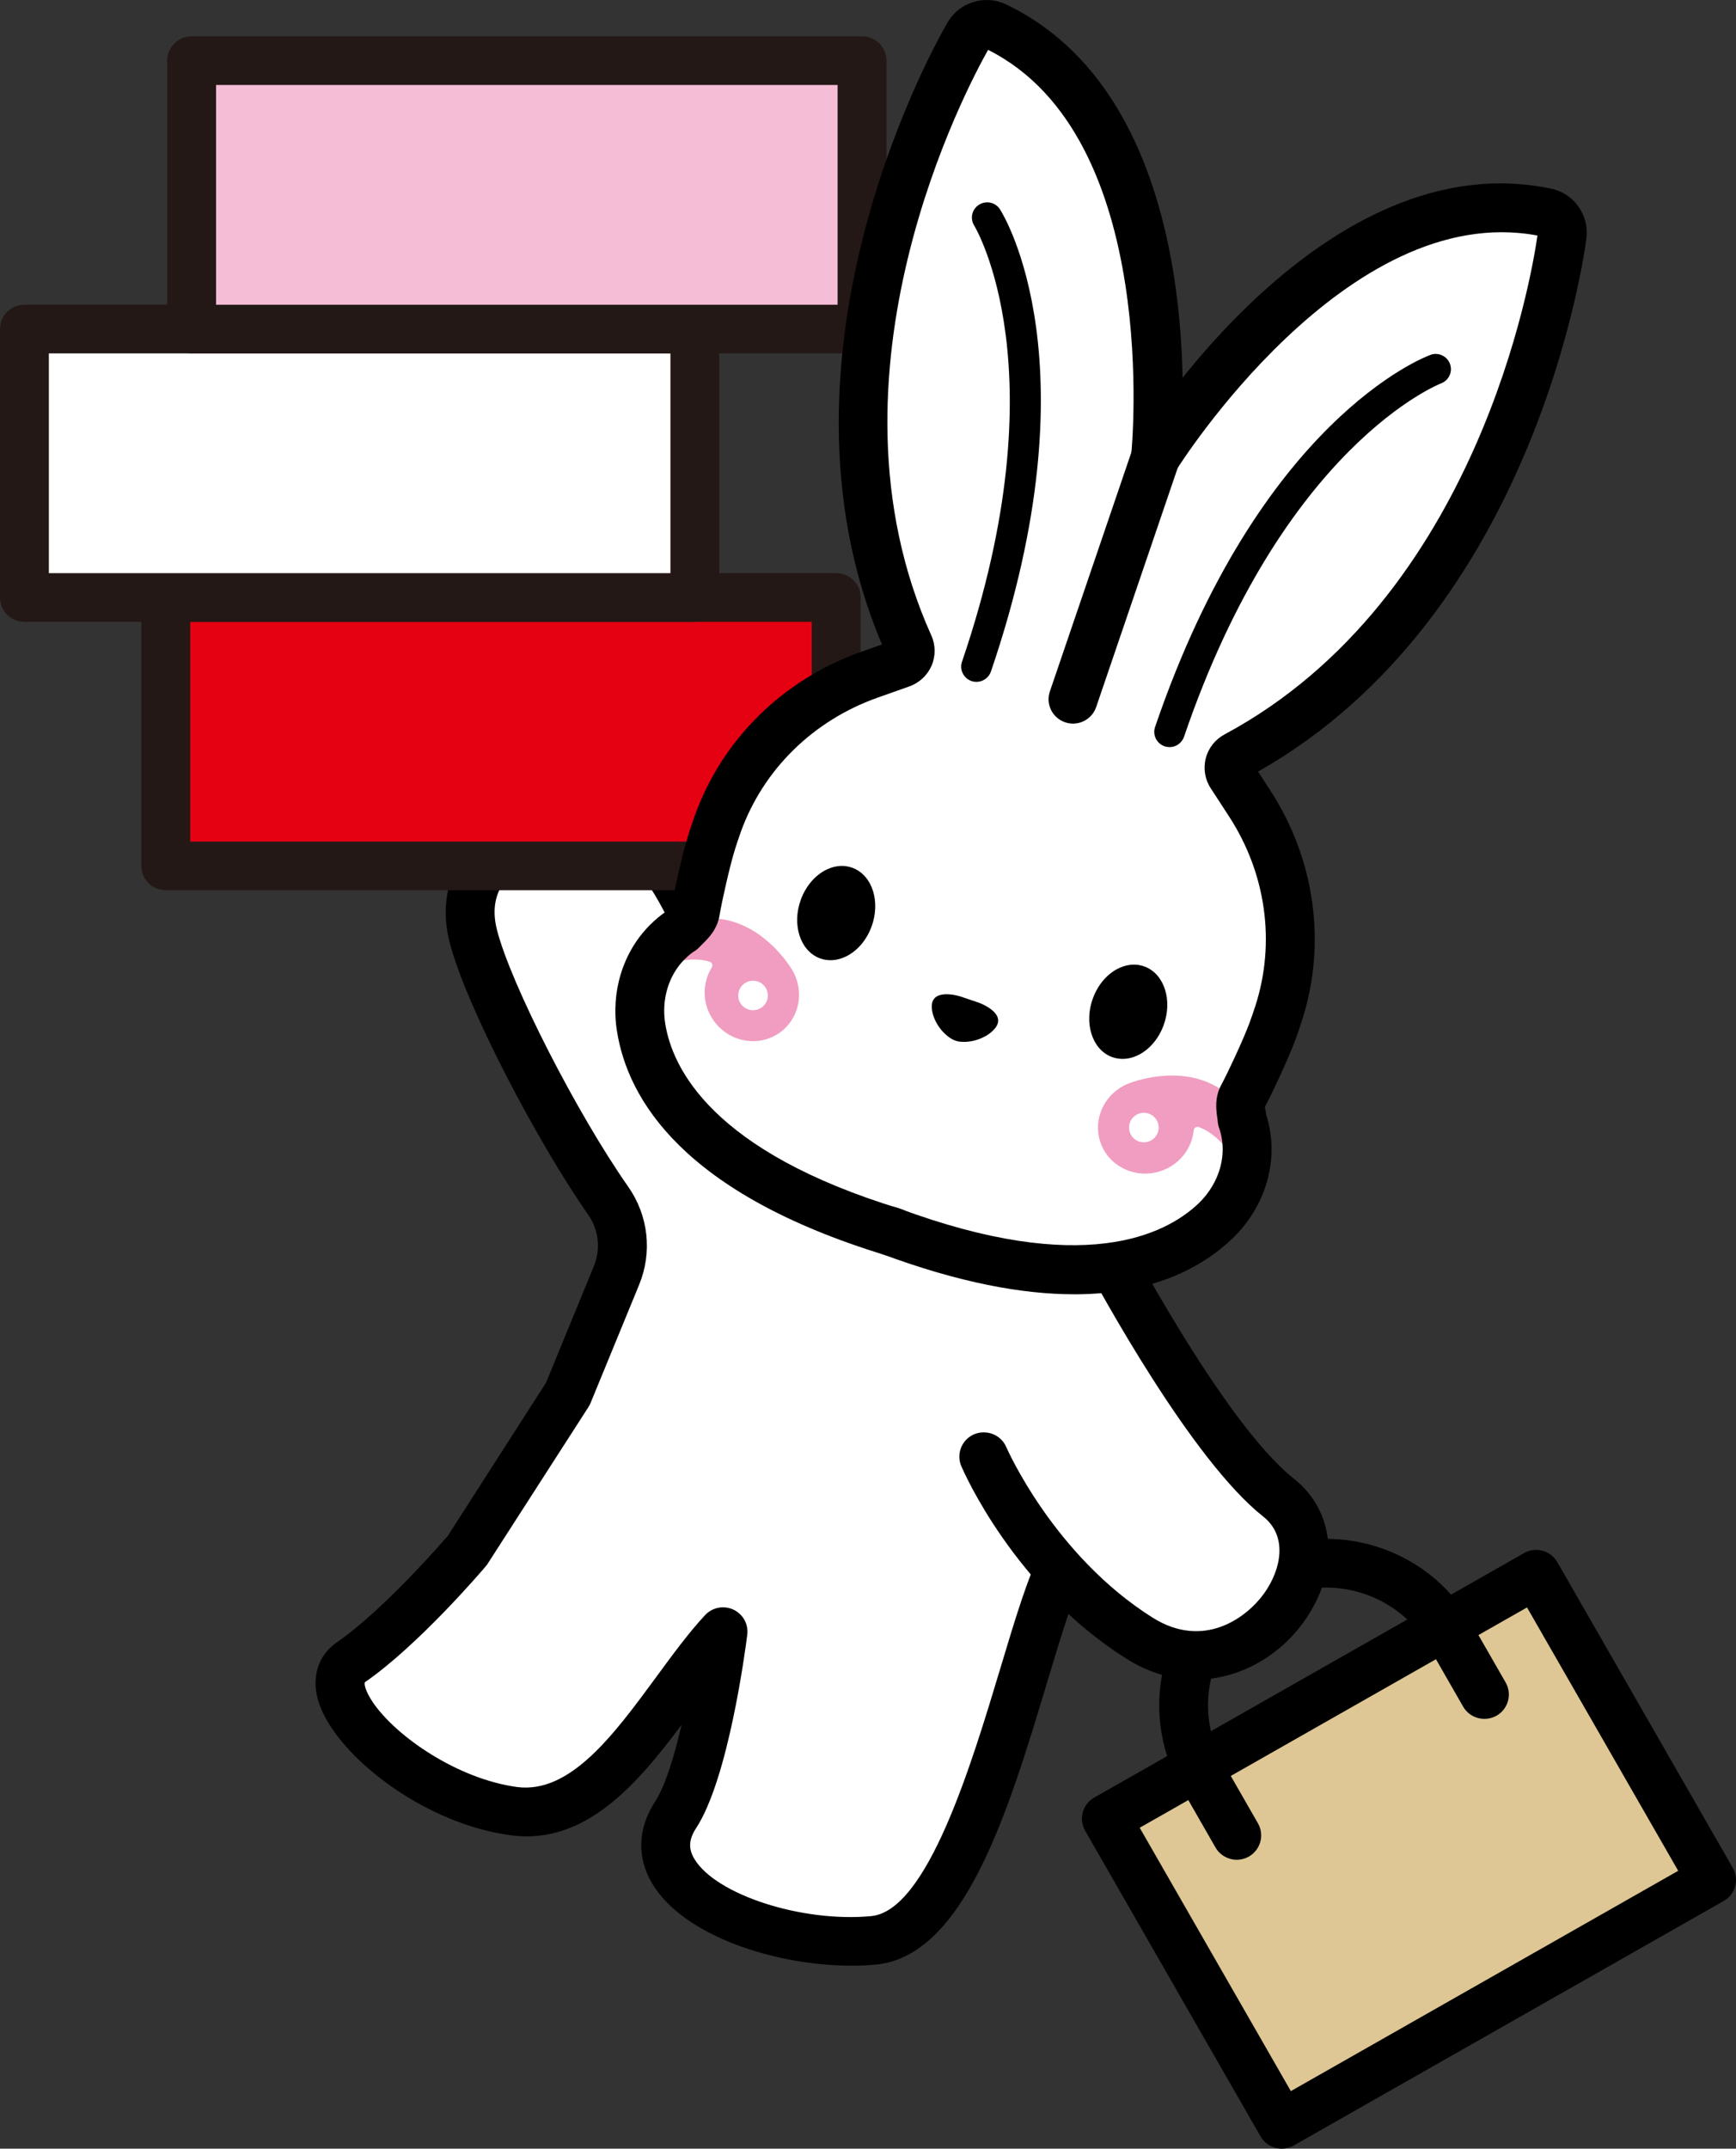
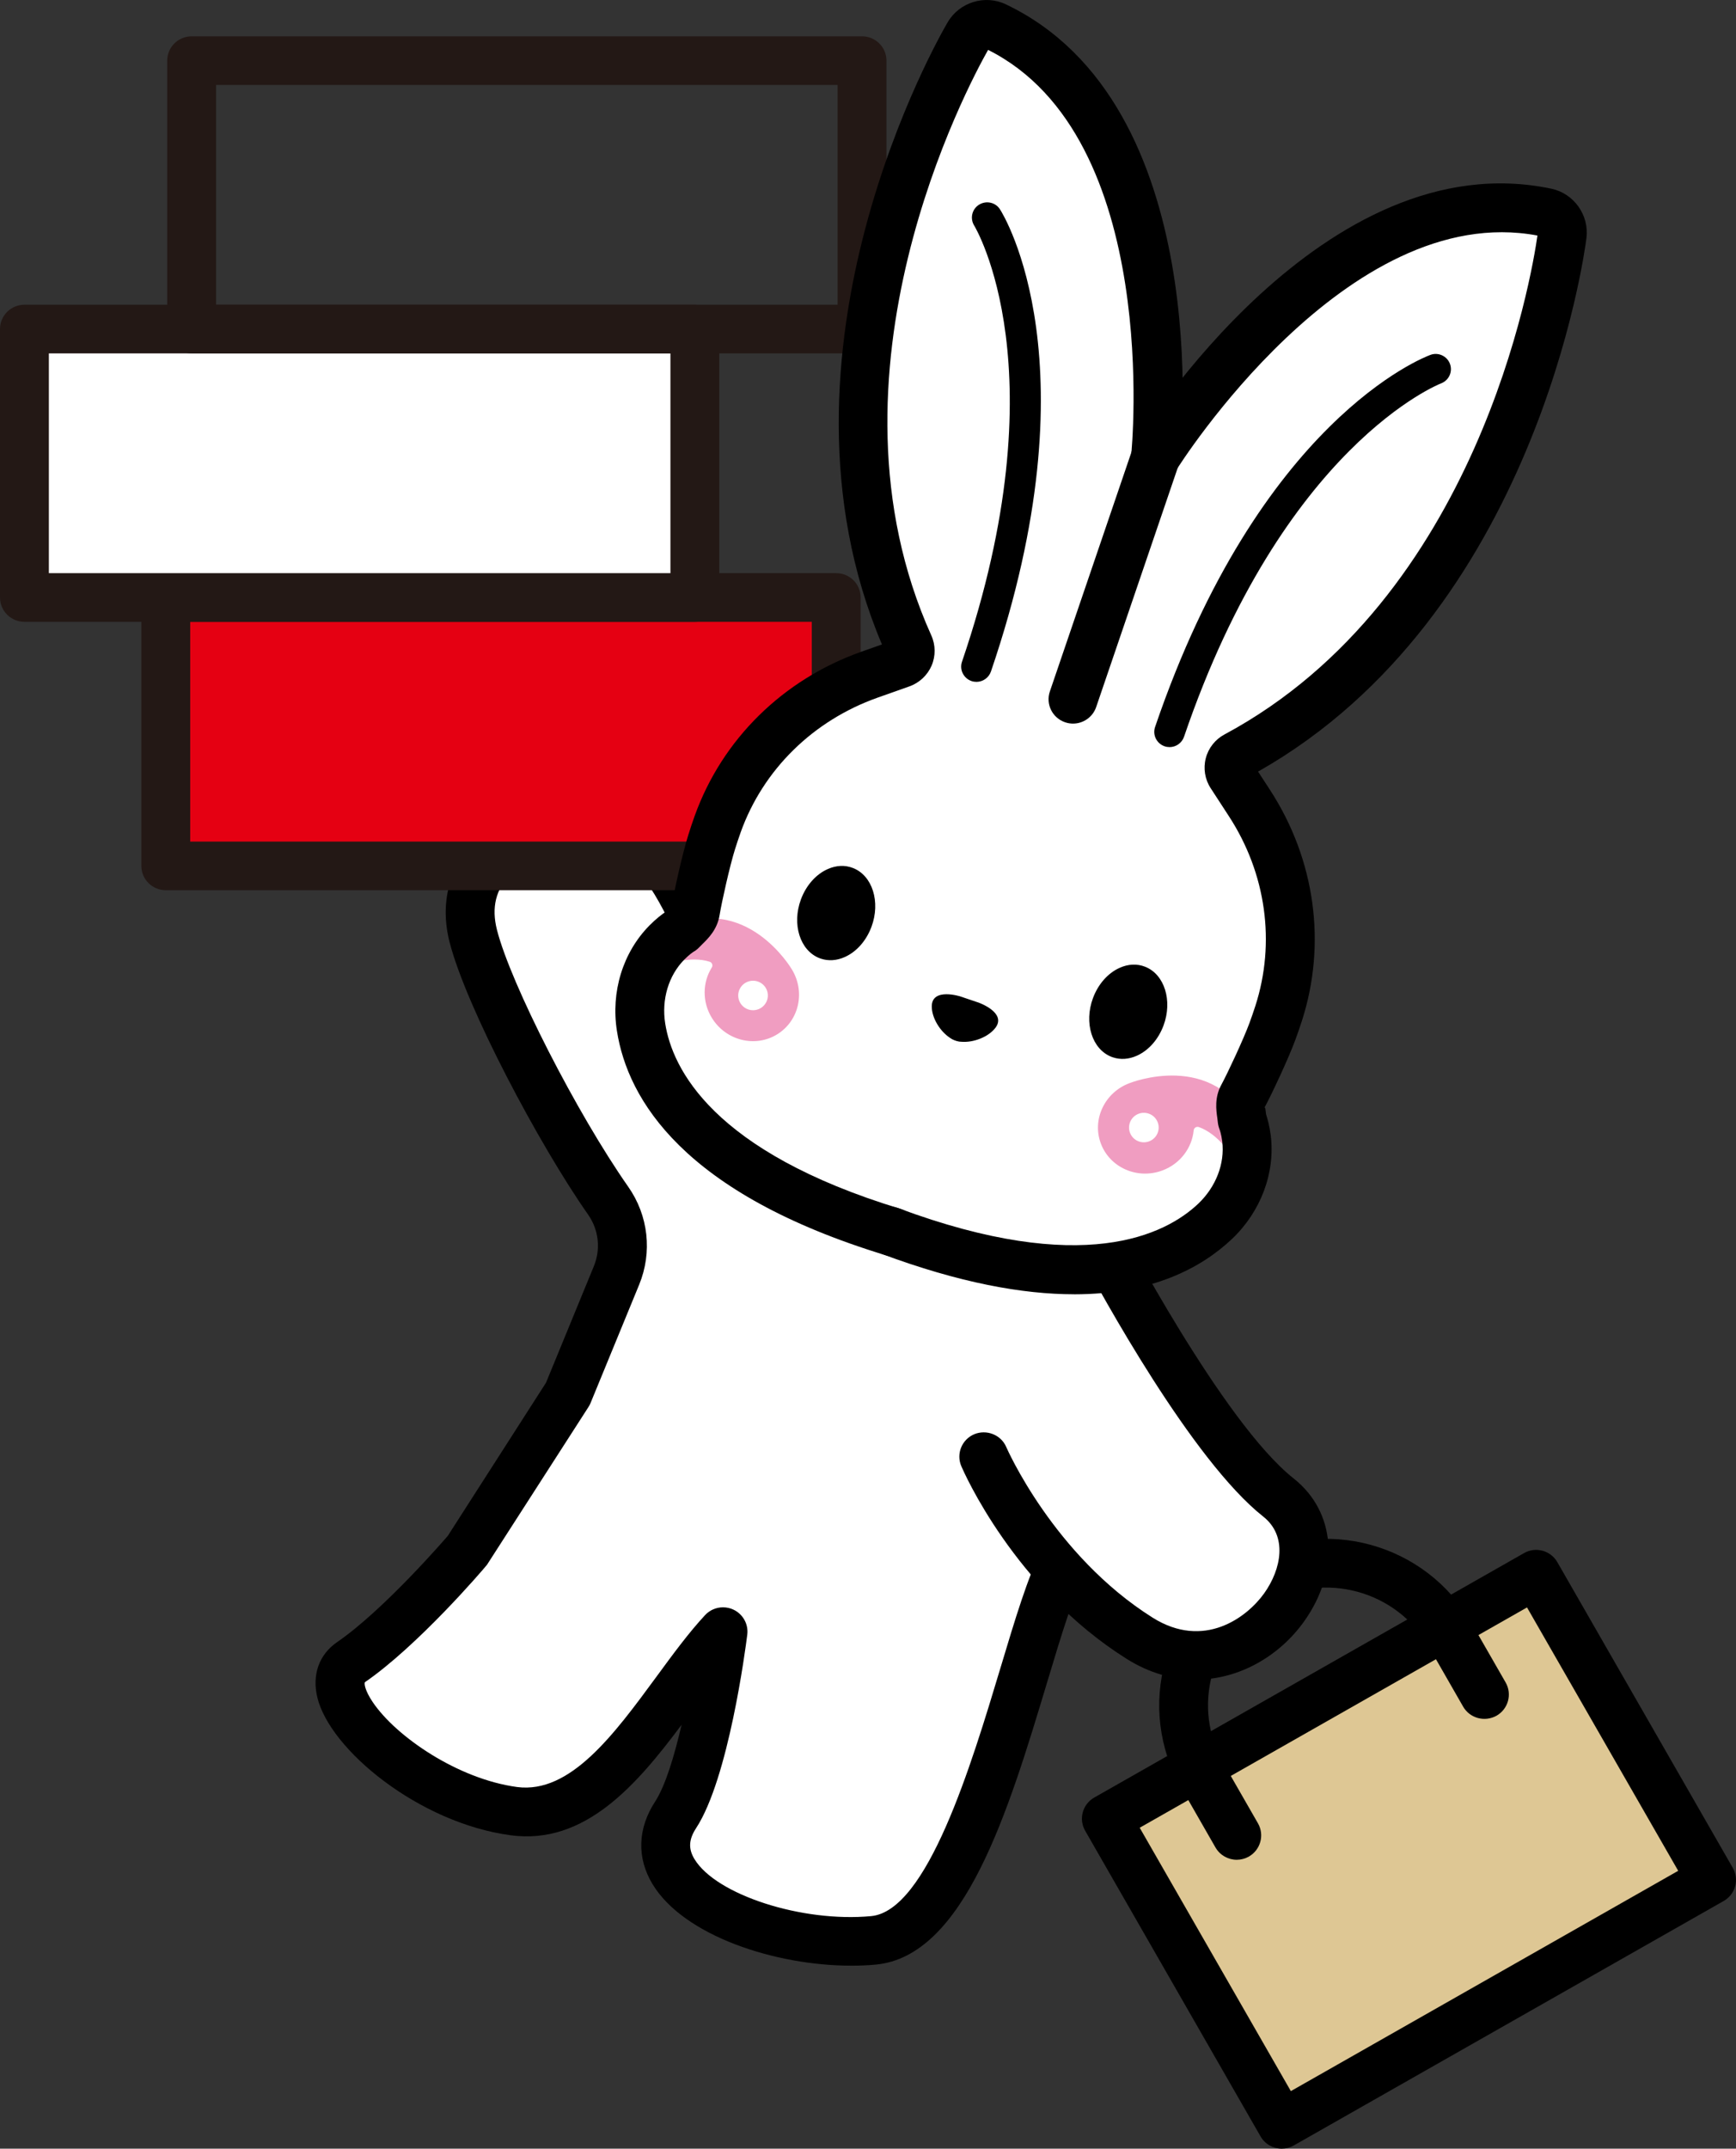
<svg xmlns="http://www.w3.org/2000/svg" id="_レイヤー_1" data-name="レイヤー 1" width="139" height="172" viewBox="0 0 139 172">
  <rect x="0" y="0" width="139" height="172" fill="#333333" stroke="none" />
  <defs>
    <style>
      .cls-1 {
        fill: #fff;
      }

      .cls-2 {
        fill: #f09dc1;
      }

      .cls-3 {
        fill: #e50012;
      }

      .cls-4 {
        fill: #dec794;
      }

      .cls-5 {
        fill: #f5bed6;
      }

      .cls-6 {
        fill: #231815;
      }
    </style>
  </defs>
  <g>
    <polygon class="cls-4" points="137.041 150.483 102.628 170.051 88.585 145.585 122.998 126.016 137.041 150.483" />
    <path d="M102.631,172c-.682,0-1.341-.355-1.701-.983l-14.042-24.466c-.538-.935-.21-2.124,.726-2.657l34.411-19.567c.94-.539,2.134-.209,2.669,.723l14.045,24.466c.258,.45,.328,.98,.191,1.481-.137,.498-.468,.923-.917,1.176l-34.414,19.567c-.306,.174-.64,.26-.968,.26Zm-11.376-25.69l12.102,21.083,31.015-17.636-12.105-21.083-31.012,17.636Z" />
  </g>
  <path d="M99.028,148.875c-.682,0-1.341-.355-1.704-.983l-2.749-4.794c-3.657-6.376-1.424-14.522,4.979-18.162,6.406-3.646,14.59-1.424,18.25,4.953l2.752,4.794c.535,.935,.207,2.124-.73,2.66-.949,.526-2.138,.203-2.673-.726l-2.749-4.794c-2.587-4.512-8.378-6.069-12.908-3.507-2.195,1.249-3.769,3.272-4.434,5.698-.666,2.429-.341,4.965,.911,7.15l2.752,4.794c.535,.935,.207,2.124-.73,2.66-.309,.171-.64,.257-.968,.257Z" />
  <g>
    <path class="cls-1" d="M56.363,75.393s-2.964-8.468-7.288-9.452c-4.91-1.117-12.951,2.045-11.183,8.978,1.2,4.706,6.688,15.315,10.801,21.186,1.231,1.758,1.486,4.007,.672,5.99l-3.898,9.49-8.121,12.624s-5.184,6.058-9.243,8.846c-3.65,2.507,4.707,10.803,13.042,11.926,7.306,.985,11.98-9.235,16.744-14.371,0,0-1.373,10.961-3.79,14.662-3.921,6.005,7.453,10.826,15.828,10.053,8.374-.773,11.933-24.466,15.337-30.581l5.1-24.523-34-24.829" />
    <path d="M68.16,157.351c-6.091,0-13.402-2.391-15.906-6.516-1.281-2.109-1.207-4.461,.204-6.624,.812-1.246,1.535-3.637,2.115-6.142-3.609,4.832-7.76,9.646-13.692,8.843-7.34-.989-14.466-6.846-15.473-11.034-.436-1.82,.14-3.434,1.583-4.426,3.797-2.606,8.811-8.447,8.862-8.504l7.865-12.261,3.832-9.328c.564-1.37,.392-2.917-.465-4.135-3.941-5.628-9.764-16.615-11.092-21.824-.784-3.082-.045-5.977,2.086-8.152,3.055-3.111,8.056-3.976,11.43-3.206,4.651,1.056,7.639,7.933,8.487,10.127l33.522,24.485c.618,.45,.914,1.218,.761,1.966l-5.1,24.523c-.041,.19-.111,.377-.207,.549-.933,1.68-1.997,5.216-3.125,8.961-3.096,10.292-6.607,21.958-13.74,22.614-.631,.057-1.284,.086-1.95,.086Zm-10.27-28.686c.28,0,.561,.057,.825,.181,.771,.355,1.223,1.167,1.118,2.007-.147,1.167-1.504,11.519-4.093,15.483-.596,.913-.637,1.658-.134,2.486,1.733,2.854,8.601,5.083,14.141,4.563,4.504-.415,8.025-12.109,10.353-19.849,1.185-3.948,2.217-7.378,3.304-9.462l4.788-23.02-32.984-24.092c-.319-.231-.561-.555-.691-.929-1.089-3.095-3.632-7.683-5.877-8.193-2.275-.526-5.801,.136-7.754,2.131-1.195,1.214-1.551,2.676-1.093,4.471,1.099,4.319,6.4,14.69,10.506,20.553,1.618,2.305,1.946,5.238,.879,7.841l-3.899,9.49c-.045,.108-.102,.213-.166,.311l-8.12,12.623c-.376,.469-5.556,6.5-9.777,9.401-.061,.117-.003,.653,.628,1.592,1.873,2.771,6.824,6.161,11.564,6.798,4.259,.552,7.757-4.208,11.15-8.827,1.325-1.807,2.577-3.513,3.896-4.934,.379-.409,.901-.625,1.437-.625Z" />
  </g>
  <g>
    <rect class="cls-3" x="13.275" y="47.828" width="53.679" height="21.487" />
    <path class="cls-6" d="M66.955,71.261H13.274c-1.08,0-1.956-.872-1.956-1.947v-21.485c0-1.075,.876-1.947,1.956-1.947h53.681c1.08,0,1.956,.872,1.956,1.947v21.485c0,1.075-.876,1.947-1.956,1.947Zm-51.725-3.894h49.769v-17.591H15.23v17.591Z" />
  </g>
  <g>
    <rect class="cls-1" x="1.956" y="26.341" width="53.679" height="21.487" />
    <path class="cls-6" d="M55.637,49.776H1.956c-1.08,0-1.956-.872-1.956-1.947V26.341c0-1.075,.876-1.947,1.956-1.947H55.637c1.08,0,1.956,.872,1.956,1.947v21.488c0,1.075-.876,1.947-1.956,1.947ZM3.912,45.882H53.681V28.288H3.912v17.595Z" />
  </g>
  <g>
-     <rect class="cls-5" x="15.344" y="4.854" width="53.679" height="21.487" />
    <path class="cls-6" d="M69.023,28.288H15.345c-1.08,0-1.956-.872-1.956-1.947V4.855c0-1.075,.876-1.947,1.956-1.947h53.678c1.08,0,1.956,.872,1.956,1.947V26.341c0,1.075-.876,1.947-1.956,1.947Zm-51.722-3.894h49.766V6.802H17.301V24.394Z" />
  </g>
  <g>
    <path class="cls-1" d="M78.771,116.6s3.896,9.143,12.482,14.539c8.586,5.397,17.181-6.471,11.107-11.268-6.074-4.797-14.486-21-14.486-21l-9.103-3.529" />
    <path d="M95.741,134.452c-1.8,0-3.686-.501-5.533-1.662-8.999-5.66-13.071-15.033-13.239-15.429-.421-.989,.045-2.131,1.038-2.552,.981-.406,2.144,.038,2.564,1.027,.038,.089,3.791,8.669,11.726,13.66,4.1,2.571,7.54-.013,8.926-1.953,1.379-1.937,1.892-4.588-.08-6.145-5.686-4.49-12.978-17.813-14.66-20.975l-8.423-3.263c-1.007-.393-1.507-1.522-1.115-2.524,.395-1.005,1.526-1.497,2.536-1.11l9.104,3.529c.443,.174,.809,.501,1.029,.923,.083,.159,8.286,15.886,13.963,20.369,3.39,2.676,3.734,7.385,.838,11.45-1.931,2.711-5.138,4.655-8.674,4.655Z" />
  </g>
  <g>
    <path class="cls-1" d="M78.777,2.215c.193-.032,.489-.039,.8,.109,10.939,5.21,12.786,19.922,12.915,28.227l.091,5.879,3.668-4.609c3.846-4.833,11.68-13.169,20.924-14.697,2.22-.367,4.435-.324,6.583,.128,.683,.143,1.167,.83,1.078,1.53-.15,1.181-3.92,29.095-25.279,41.122l-1.948,1.096,2.226,3.42c3.26,5.011,4.101,11.074,2.306,16.633-.16,.491-.326,.972-.501,1.443-.507,1.383-1.817,4.179-2.341,5.14l-.406,.742,.286,1.035,.041,.307,.067,.2c.069,.202,.195,.633,.271,1.247,.282,2.308-.63,4.709-2.442,6.422-1.943,1.842-4.478,3.031-7.534,3.537-4.848,.801-10.913-.122-18.028-2.743-15.154-4.65-19.217-11.362-19.977-16.18-.388-2.457,.357-4.915,1.993-6.576,.428-.435,.799-.705,.982-.827l.173-.117,.312-.311c.289-.281,.493-.488,.661-.765l.225-.371,.059-.429c.123-.893,.793-3.916,1.235-5.316,.15-.477,.312-.962,.488-1.45,1.975-5.498,6.348-9.798,12.003-11.799l3.855-1.364-.873-2.05c-9.59-22.485,4.494-46.913,5.098-47.942,.208-.356,.57-.6,.988-.669Z" />
    <g>
      <path d="M76.91,79.769s-2.293-.742-2.304,.786c-.007,.918,.657,2,1.46,2.525,.103,.078,.218,.14,.344,.189,.033,.014,.067,.023,.1,.035,.034,.011,.066,.024,.101,.033,.13,.038,.259,.058,.388,.058,.959,.071,2.147-.386,2.703-1.118,.925-1.218-1.347-2.019-1.347-2.019l-1.445-.488Z" />
      <g>
        <path d="M91.687,77.387c-.645-.254-1.346-.222-2.034,.086-.943,.42-1.723,1.304-2.139,2.423-.738,1.985-.076,4.094,1.476,4.701,.037,.014,.073,.028,.11,.04,.612,.207,1.274,.164,1.924-.126,.943-.42,1.723-1.304,2.139-2.423,.738-1.985,.076-4.094-1.476-4.701Z" />
        <path d="M68.303,69.486c-.645-.254-1.346-.222-2.034,.086-.943,.42-1.723,1.304-2.139,2.423-.738,1.985-.076,4.094,1.476,4.701,.037,.014,.073,.028,.11,.04,.612,.207,1.274,.164,1.924-.126,.943-.42,1.723-1.304,2.139-2.423,.738-1.985,.076-4.094-1.476-4.701Z" />
      </g>
      <g>
        <path class="cls-2" d="M100.155,90.067c-2.962-6.084-9.71-3.364-9.71-3.364-1.994,.741-3.024,2.907-2.3,4.838,.724,1.931,2.928,2.897,4.922,2.156,1.441-.535,2.375-1.815,2.51-3.212,.019-.199,.223-.331,.412-.264,.782,.277,1.449,.851,1.945,1.403,.587,.652,1.631,.617,2.148-.118,.295-.419,.297-.977,.073-1.438Zm-8.746,1.361c-.648-.098-1.093-.7-.994-1.345,.099-.645,.704-1.088,1.351-.99,.648,.098,1.093,.7,.994,1.345-.099,.645-.704,1.088-1.351,.99Z" />
        <path class="cls-2" d="M52.795,75.527c-.039,.896,.767,1.556,1.632,1.395,.731-.136,1.611-.188,2.401,.066,.191,.062,.272,.29,.165,.459-.747,1.191-.789,2.772,.027,4.07,1.129,1.796,3.468,2.366,5.223,1.272,1.756-1.093,2.263-3.436,1.134-5.232,0,0-3.69-6.246-9.761-3.215-.46,.229-.799,.674-.821,1.185Zm6.461,3.591c.316-.571,1.037-.779,1.611-.465,.574,.315,.783,1.033,.467,1.604-.316,.571-1.038,.779-1.611,.465-.574-.315-.783-1.033-.467-1.604Z" />
      </g>
      <g>
        <path d="M71.536,100.584c-.188,0-.382-.029-.57-.086-16.263-4.943-20.703-12.493-21.567-17.959-.5-3.136,.471-6.297,2.599-8.453,.545-.555,1.032-.916,1.325-1.113l.162-.165c.118-.117,.284-.276,.325-.342,.127-.986,.825-4.112,1.303-5.631,.153-.501,.328-1.015,.513-1.532,2.201-6.123,7.063-10.907,13.341-13.133l1.65-.583c-9.939-23.467,4.632-48.735,5.266-49.81,.94-1.604,2.985-2.226,4.648-1.433,16.763,7.984,14.065,35.288,13.94,36.448-.112,1.069-1.109,1.826-2.15,1.731-1.077-.114-1.854-1.072-1.743-2.14,.026-.257,2.501-25.395-11.462-32.389-1.58,2.793-14.001,25.889-4.546,46.874,.344,.761,.354,1.642,.022,2.416-.335,.774-.981,1.379-1.781,1.662l-2.533,.897c-5.167,1.83-9.165,5.755-10.968,10.768-.162,.46-.319,.923-.462,1.382-.405,1.284-1.07,4.255-1.23,5.254-.188,1.167-.914,1.874-1.392,2.343l-.239,.241c-.137,.143-.293,.266-.462,.361h0s-.322,.203-.733,.621c-1.265,1.281-1.835,3.196-1.529,5.121,.564,3.577,3.762,10.254,18.84,14.836,1.035,.314,1.618,1.405,1.303,2.432-.258,.84-1.035,1.382-1.873,1.382Z" />
        <path d="M85.999,103.606c-4.087,0-9.162-.904-15.45-3.25-1.013-.377-1.526-1.5-1.147-2.505,.379-1.011,1.507-1.525,2.517-1.142,14.772,5.498,21.388,2.14,24.023-.352,1.418-1.348,2.138-3.212,1.921-4.988-.076-.602-.214-.967-.217-.97-.064-.168-.115-.368-.134-.545l-.041-.346c-.096-.66-.236-1.655,.328-2.686,.5-.92,1.768-3.64,2.236-4.908,.166-.453,.328-.913,.478-1.382,1.637-5.07,.87-10.606-2.112-15.188l-1.462-2.248c-.465-.713-.605-1.588-.392-2.403,.21-.815,.758-1.506,1.5-1.902,20.321-10.911,24.603-36.753,25.055-39.936-15.307-2.876-28.769,18.533-28.903,18.752-.564,.916-1.765,1.205-2.692,.644-.921-.561-1.21-1.76-.647-2.679,.608-.992,15.129-24.295,33.354-20.467,1.806,.38,3.042,2.115,2.813,3.951-.159,1.24-4.055,30.116-26.294,42.71l.952,1.462c3.622,5.568,4.552,12.309,2.555,18.498-.169,.52-.344,1.03-.529,1.532-.545,1.478-1.905,4.382-2.472,5.422,.073-.092,.086,.133,.105,.292l.032,.241c.111,.333,.274,.913,.373,1.684,.366,2.996-.796,6.091-3.109,8.285-2.437,2.305-6.381,4.423-12.641,4.426Zm13.908-41.385s-.006,0-.006,.003c0-.003,.003-.003,.006-.003Z" />
        <path d="M85.916,57.925c-.207,0-.421-.035-.628-.105-1.026-.346-1.574-1.452-1.226-2.47l6.61-19.389c.347-1.018,1.453-1.566,2.482-1.221,1.026,.346,1.574,1.452,1.226,2.47l-6.61,19.389c-.277,.812-1.039,1.325-1.854,1.325Z" />
        <path d="M93.645,59.805c-.131,0-.264-.019-.392-.063-.64-.219-.984-.91-.768-1.544,8.372-24.542,21.493-29.587,22.048-29.789,.618-.235,1.332,.089,1.564,.717,.236,.631-.086,1.329-.717,1.566-.124,.048-12.622,4.962-20.576,28.287-.175,.507-.65,.828-1.16,.828Z" />
        <path d="M78.185,54.583c-.131,0-.264-.019-.392-.063-.64-.219-.984-.91-.768-1.544,7.958-23.331,1.051-34.799,.981-34.914-.357-.571-.185-1.319,.385-1.677,.58-.358,1.328-.187,1.682,.38,.319,.495,7.639,12.449-.729,36.99-.175,.507-.65,.828-1.16,.828Z" />
      </g>
    </g>
  </g>
</svg>